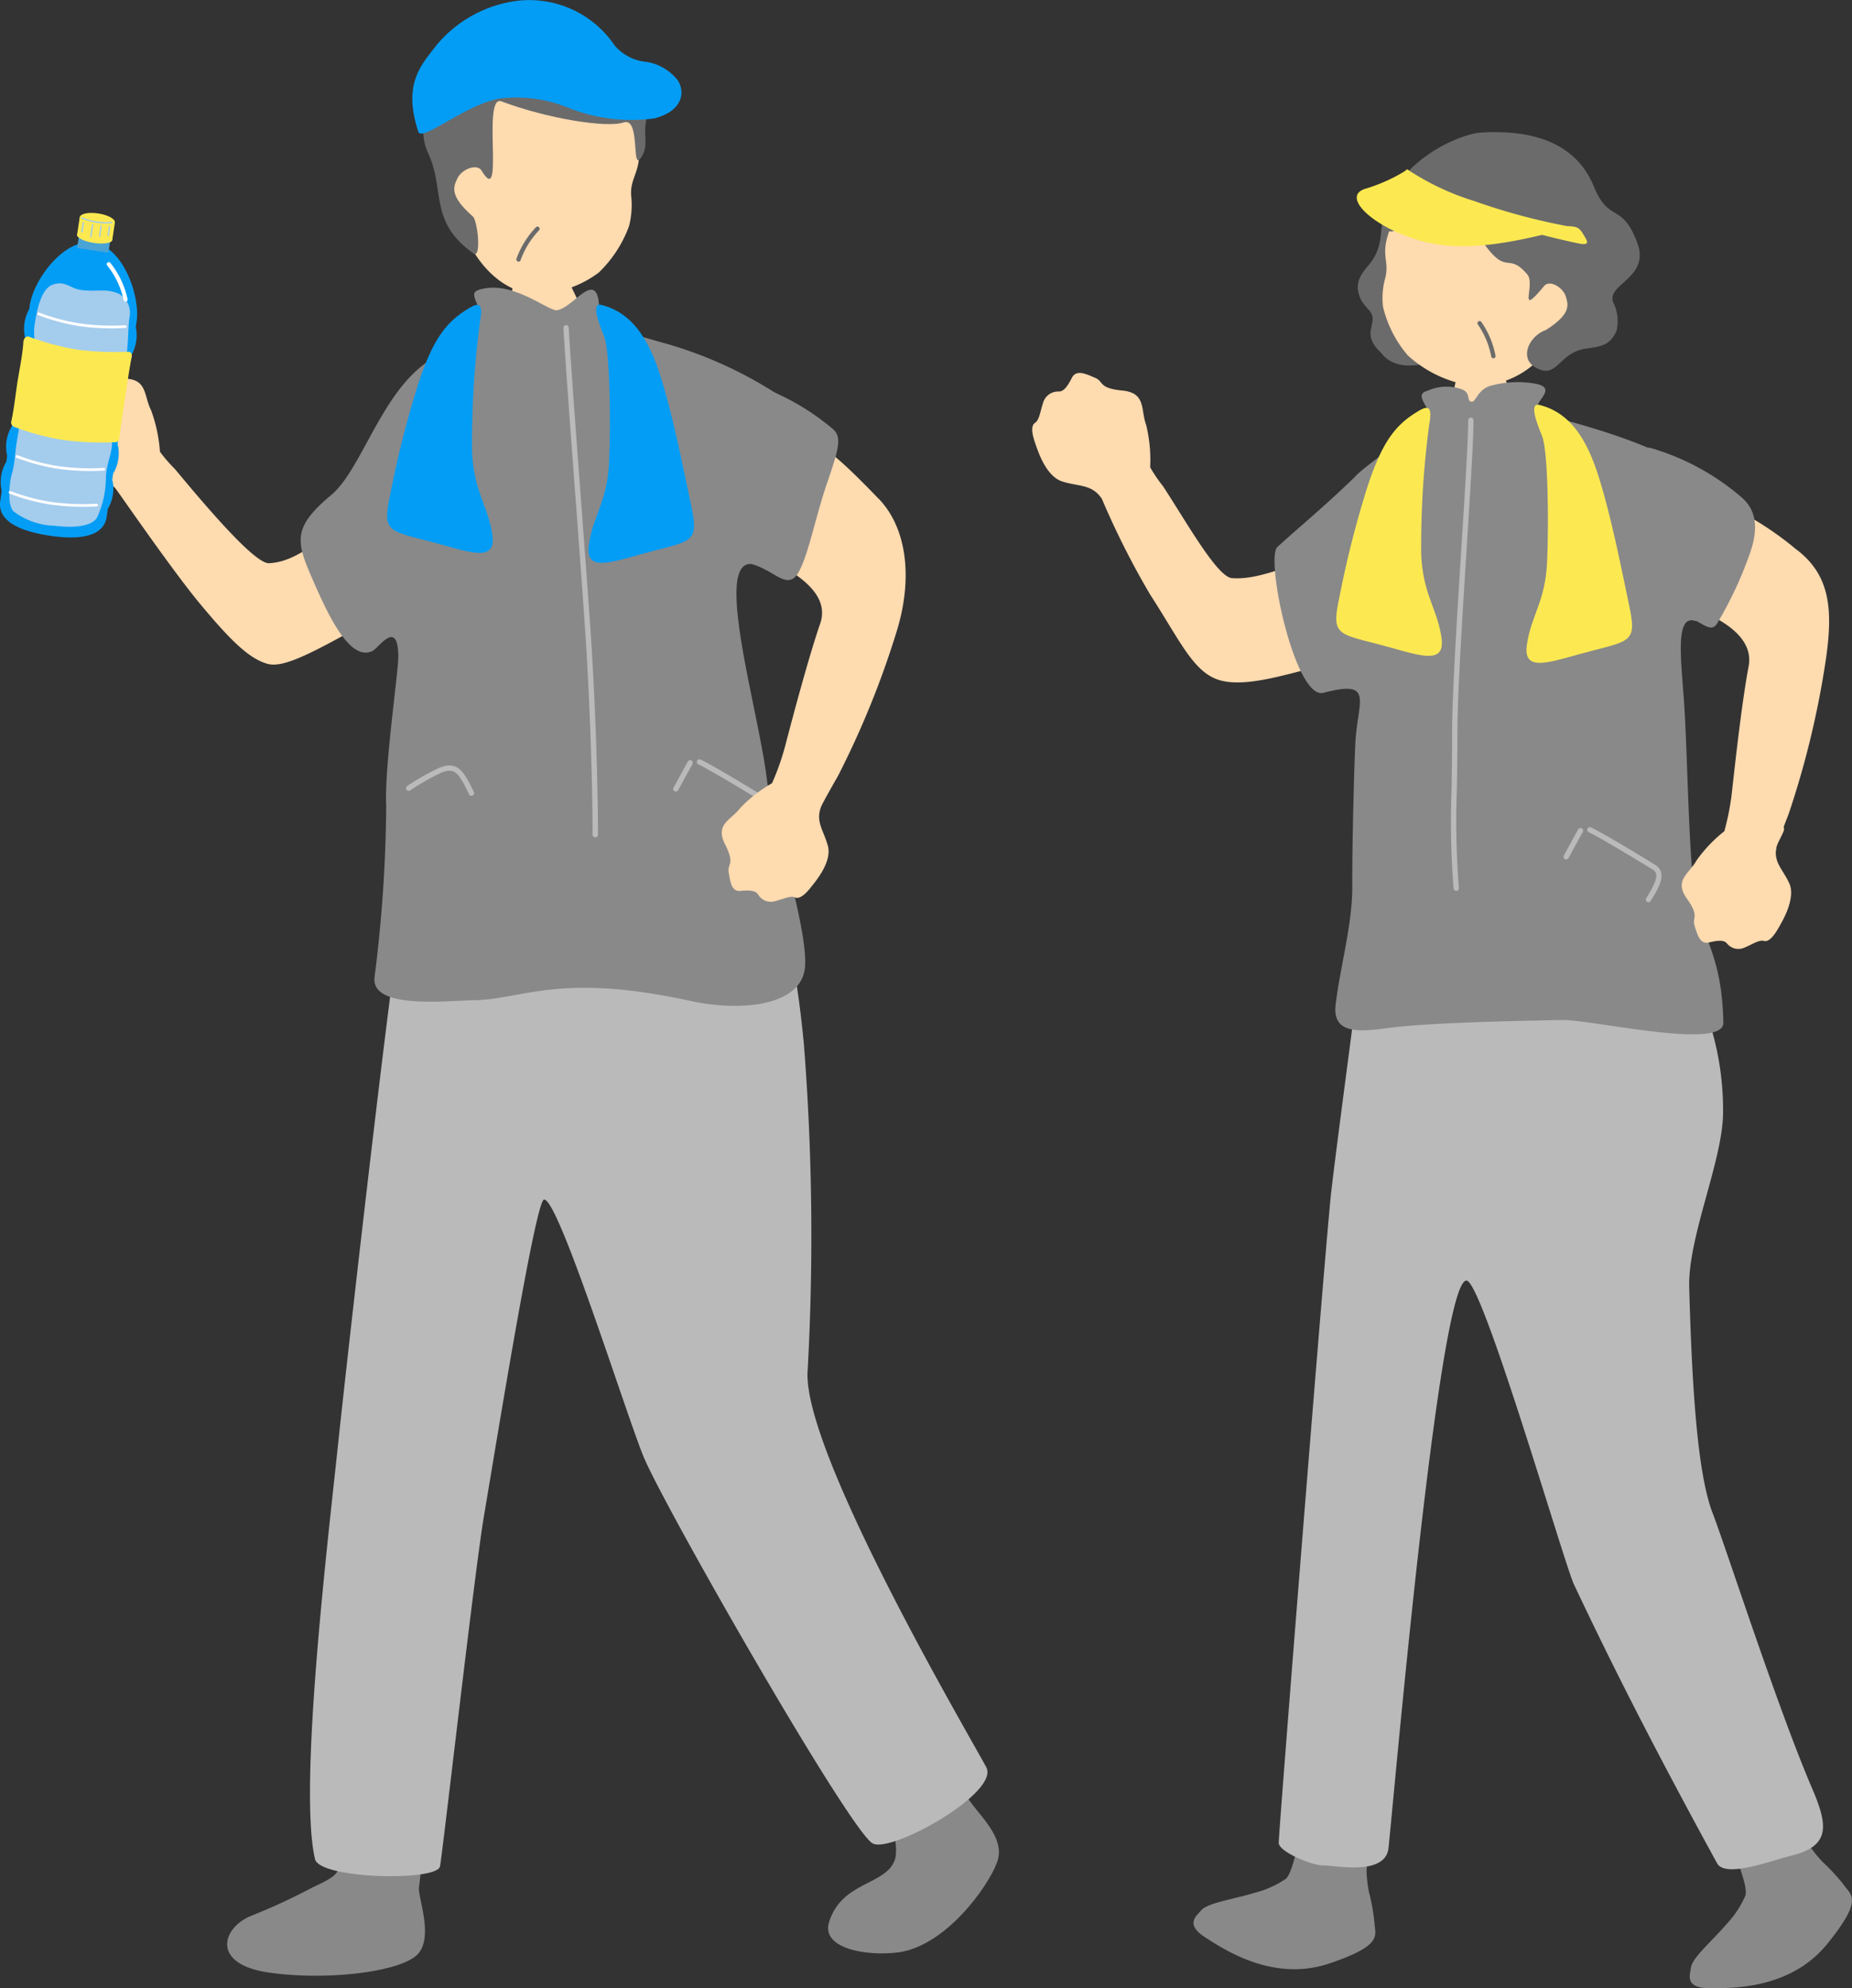
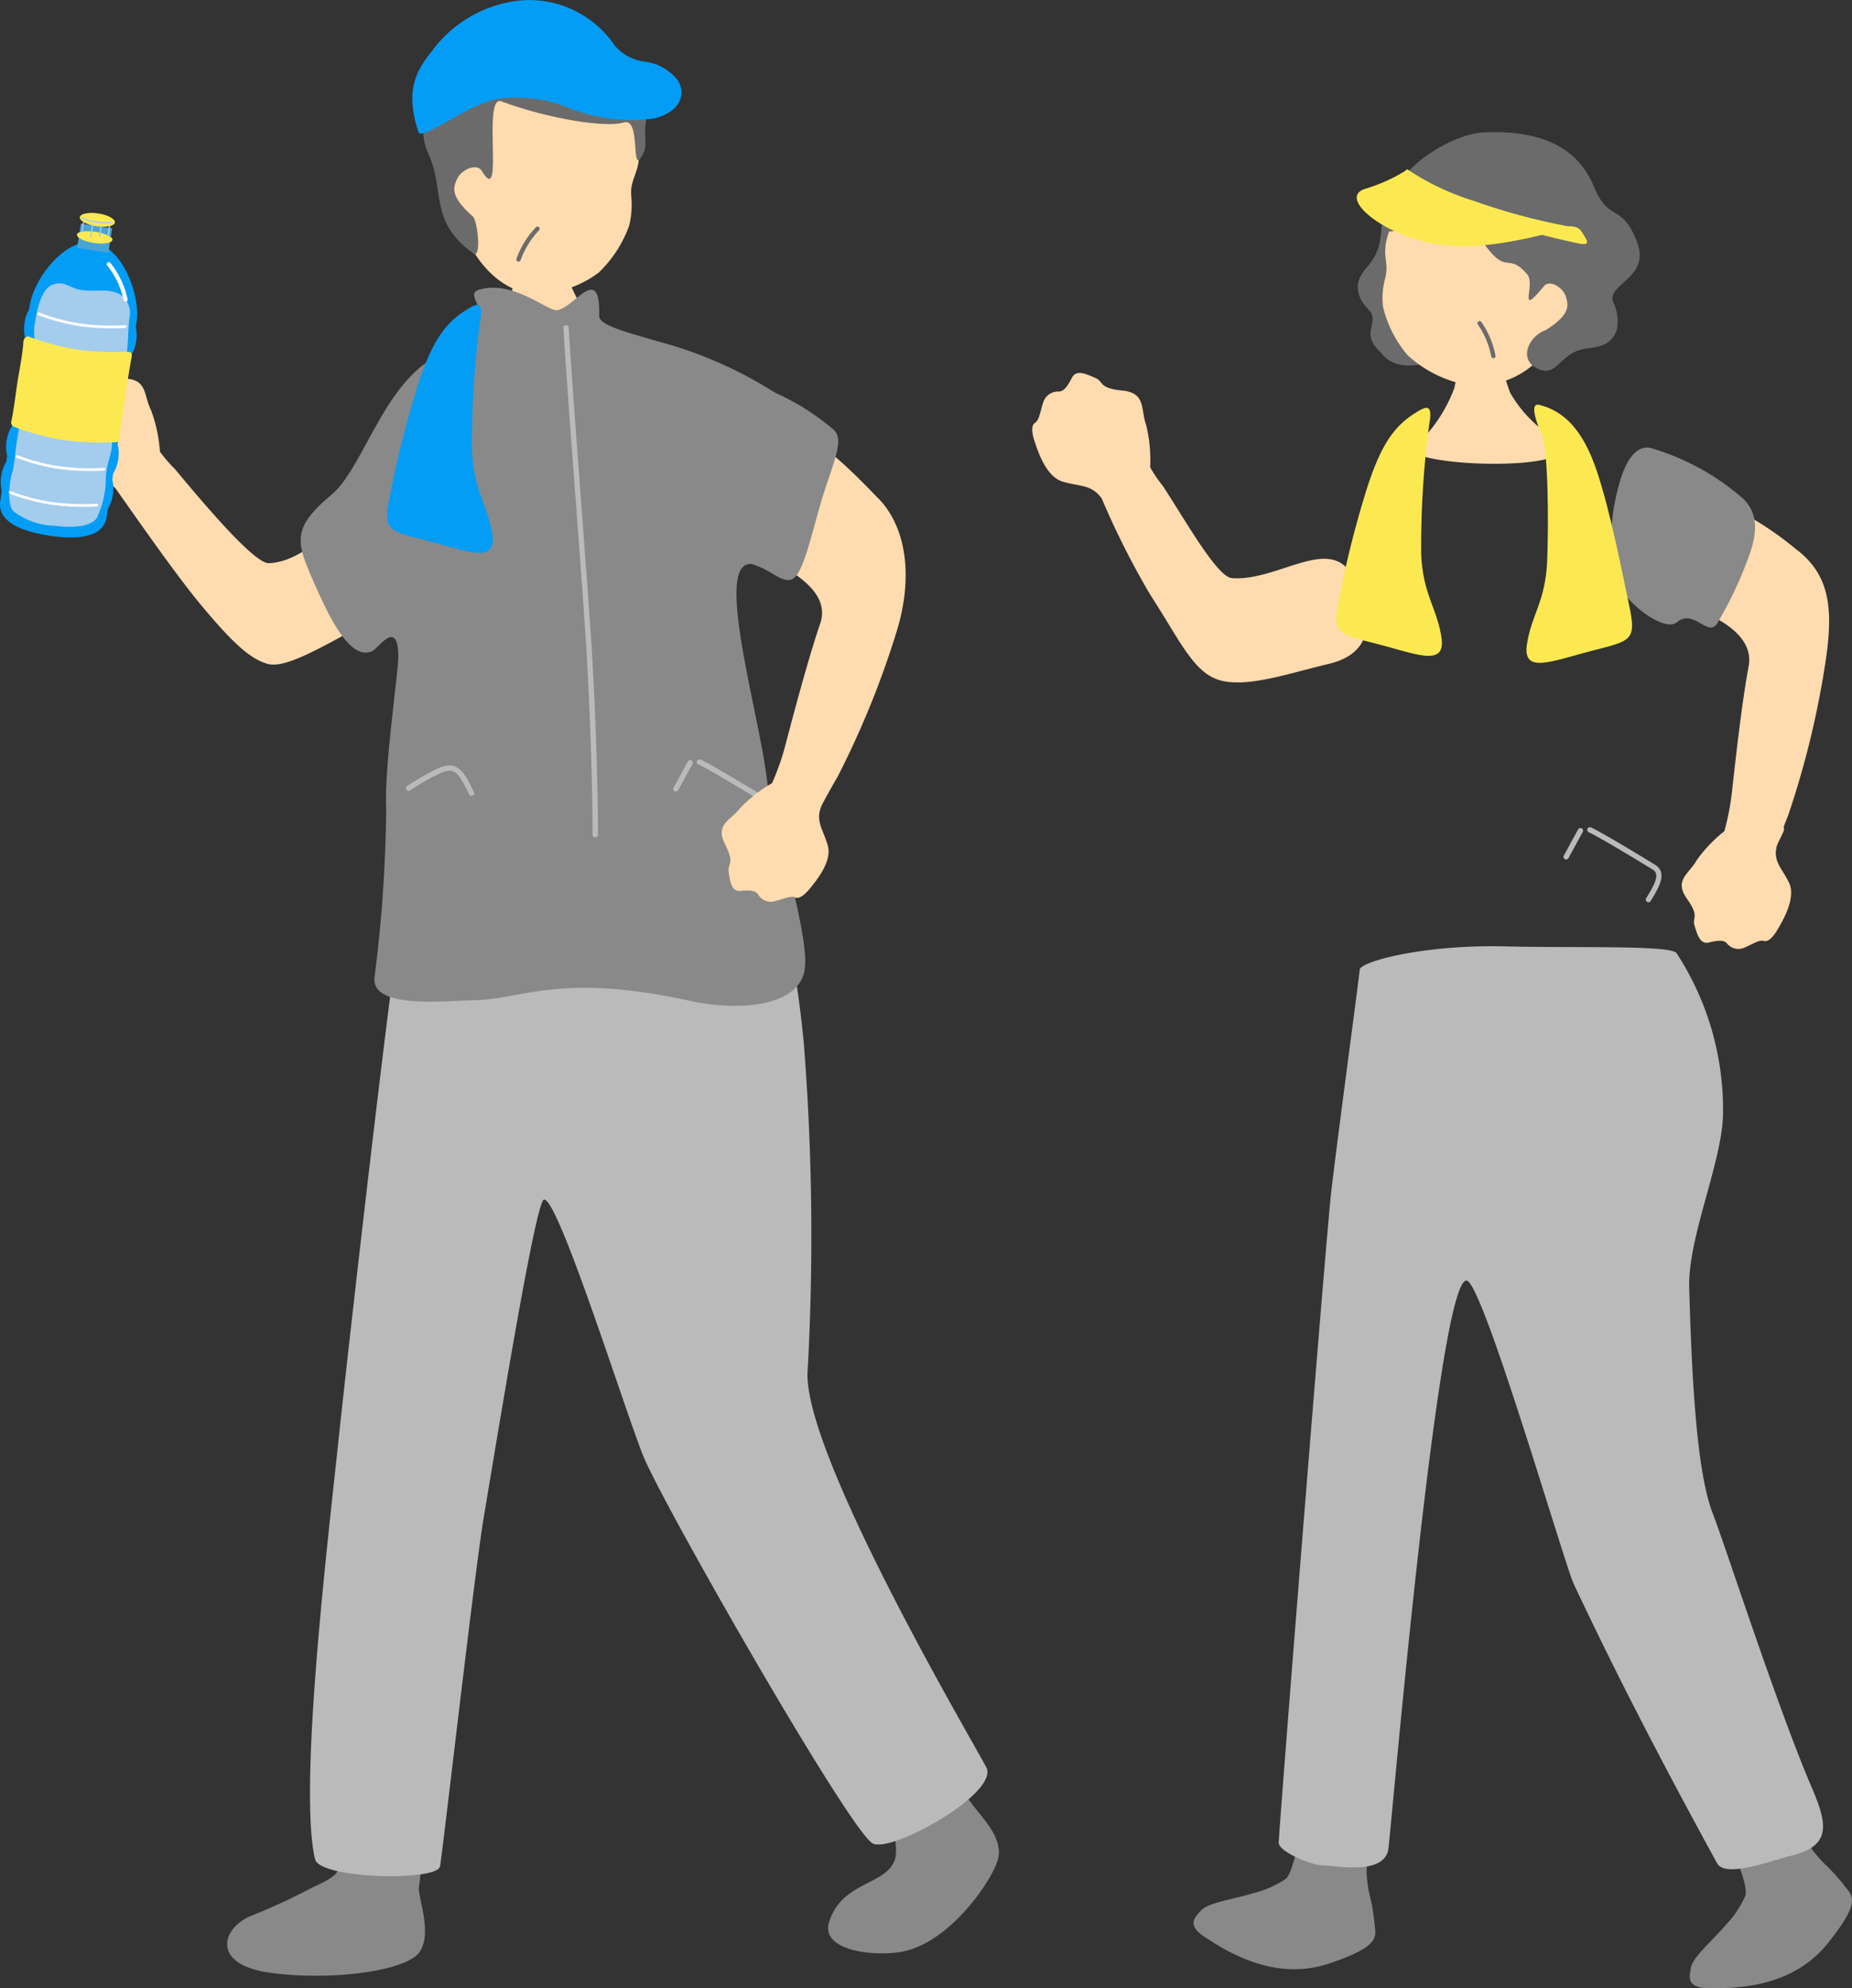
<svg xmlns="http://www.w3.org/2000/svg" id="グループ_1791" data-name="グループ 1791" width="116.168" height="124.678" viewBox="0 0 116.168 124.678">
  <rect x="0" y="0" width="116.168" height="124.678" fill="#333333" stroke="none" />
  <defs>
    <clipPath id="clip-path">
      <rect id="長方形_1541" data-name="長方形 1541" width="116.168" height="124.678" fill="none" />
    </clipPath>
  </defs>
  <g id="グループ_1790" data-name="グループ 1790" clip-path="url(#clip-path)">
    <path id="パス_2051" data-name="パス 2051" d="M73.787,32.119c-1.393-2.57-4.679.37-7.544.152-.927-.07-2.856-3.522-4.318-5.756a9.535,9.535,0,0,1-.811-1.193,9.414,9.414,0,0,0-.25-2.649c-.36-.966.014-2.018-1.5-2.166s-1.143-.559-1.691-.792-1.188-.559-1.468-.011-.51.868-.832.865a.973.973,0,0,0-.968.681c-.187.55-.237,1.1-.513,1.281s-.188.705-.008,1.225.673,2.127,1.725,2.457,1.833.151,2.469,1.073A51.608,51.608,0,0,0,61.111,33.3c1.82,2.809,2.659,4.758,4.2,5.318,1.692.615,4.478-.374,6.976-.962,2.9-.682,2.909-2.942,1.5-5.535" transform="translate(11.032 3.985)" fill="#ffdbb0" />
    <path id="パス_2052" data-name="パス 2052" d="M97.56,98.952a13.176,13.176,0,0,0-1.3-1.4,8.264,8.264,0,0,1-.8-.982c-.394-.62-.339-1.193-.859-2.206-.955-1.855-4.259-.288-4.166,1.309.061,1.057,1.144,3.138,1,3.964a6.151,6.151,0,0,1-1.175,1.8c-.917,1.076-2.2,2.14-2.259,2.781-.035.369-.423,1.243,1.107,1.255s5.158.064,7.465-2.792,1.454-3.03.986-3.726" transform="translate(18.059 19.207)" fill="#898989" />
    <path id="パス_2053" data-name="パス 2053" d="M73.453,101.246a13.091,13.091,0,0,0-.342-1.879,8.213,8.213,0,0,1-.148-1.258c0-.734.354-1.19.458-2.323.19-2.078-3.438-2.529-4.218-1.131-.516.923-.72,3.261-1.284,3.881a6.142,6.142,0,0,1-1.956.886c-1.351.417-3,.627-3.4,1.134-.228.293-1.025.822.259,1.653s4.318,2.822,7.8,1.651,2.854-1.776,2.833-2.614" transform="translate(12.756 19.274)" fill="#898989" />
    <path id="パス_2054" data-name="パス 2054" d="M71.624,50.7c-.068.735-1.642,12.394-1.831,14.343-.534,5.512-3.261,39.847-3.25,40.415s2.108,1.427,2.78,1.414,3.909.7,4.106-1.088c.312-2.862,3.157-35.737,4.9-35.587,1.009.087,6.123,17.765,6.732,19.055,2.511,5.319,5.155,10.5,8.978,17.486.518.947,3.376-.159,4.65-.474,2.446-.6,2.324-1.86,1.32-4.2-2.191-5.1-5.393-15.064-6.247-17.279-.975-2.525-1.3-8.071-1.471-14.141-.093-3.194,2.134-8.023,2.123-11.022a17.975,17.975,0,0,0-2.91-9.949c-.3-.532-6.4-.324-10.739-.434-5.057-.128-9.095.938-9.143,1.462" transform="translate(13.666 10.111)" fill="#bababa" />
    <path id="パス_2055" data-name="パス 2055" d="M76.489,18.669c.165,0,2.33.11,2.535.086a15.15,15.15,0,0,0,.6,2.039,7.961,7.961,0,0,0,2.718,2.812c3.455,2.407-10.893,1.837-8.55.427A9.378,9.378,0,0,0,76.123,20.5c.124-.618.371-1.6.366-1.835" transform="translate(15.101 3.834)" fill="#ffdbb0" />
-     <path id="パス_2056" data-name="パス 2056" d="M71.444,25.736c.861-.845,3.593-2.676,4.537-3.511.489-.433-1.107-1.54-.065-1.8a2.885,2.885,0,0,1,2.046-.131c.72.2.381.726.688.811s.352-.671,1.143-.969a6.315,6.315,0,0,1,2.931-.149c1.534.307-.493,1.325.188,1.769.468.306,5.8,1.355,9.145,3.4,4.594,2.811,3.707,2.525,3.391,4.612-.3,1.949-2.152,5.272-2.764,5.083-1.213-.372-.87,2.332-.685,4.914.254,3.514.28,10.271.773,12.8.44,2.252,1.626,3.359,1.706,7.489.034,1.745-8.286-.207-10.114-.171-3.013.059-8.228.162-10.789.486-1.648.21-3.632.532-3.421-1.4.248-2.267,1.056-5.012,1.047-7.449s.1-7.059.193-8.991c.131-2.663,1.234-4.015-2-3.164-1.772.466-3.664-8.429-2.892-9.143,1.213-1.12,3.028-2.6,4.944-4.478" transform="translate(13.621 4.083)" fill="#898989" />
    <path id="パス_2057" data-name="パス 2057" d="M72.118,19.991c1.039,1.368,3.105.663,4.48.137,2.933-1.122-.97-5.434-1.327-6.109s-.44-5.39-2.771-2.886c-.615.658-.064,1.867-1.005,3.16-.293.4-.972.98-.817,1.821.186,1.005.89,1.117.912,1.715s-.558,1.154.528,2.16" transform="translate(14.511 2.137)" fill="#6b6b6b" />
    <path id="パス_2058" data-name="パス 2058" d="M82.306,20.311a5.475,5.475,0,0,1-4.82,2.3,7.549,7.549,0,0,1-3.961-1.895,7.262,7.262,0,0,1-1.549-3.045,4.594,4.594,0,0,1,.13-1.76c.363-1.366-.6-1.479.78-4.144.421-.809,2.822-4.456,6.855-4.109,3.545.3,6.323,8.978,2.565,12.658" transform="translate(14.775 1.567)" fill="#ffdbb0" />
    <path id="パス_2059" data-name="パス 2059" d="M77.1,11.989c-.792-2.256-4.8,2.2-4.932.859C71.807,9.279,76.413,7,78.109,6.9c2.365-.135,5.736.177,7.044,3.373.957,2.341,1.76.963,2.727,3.532.823,2.191-1.865,2.567-1.527,3.7a2.649,2.649,0,0,1,.227,1.836c-.4.894-.945.975-1.933,1.114-1.727.243-1.777,2-3.181,1.158-1-.6-.354-1.964.683-2.328,1.573-1,1.42-1.555,1.245-2.115s-1.008-1.063-1.355-.646c-1.725,2.074-.509-.088-1.057-.728-1.489-1.741-1.195.927-3.883-3.805" transform="translate(14.817 1.412)" fill="#6b6b6b" />
    <path id="パス_2060" data-name="パス 2060" d="M77.892,19.037a.136.136,0,0,1-.145-.119,5.283,5.283,0,0,0-.832-1.992.136.136,0,1,1,.216-.165,5.534,5.534,0,0,1,.886,2.125.136.136,0,0,1-.119.151h-.006" transform="translate(15.791 3.431)" fill="#6b6b6b" />
    <path id="パス_2061" data-name="パス 2061" d="M90.256,43.607a8.525,8.525,0,0,0-1.616,1.78c-.425.828-1.355,1.216-.534,2.317s.322,1.1.5,1.61.351,1.133.886.987.891-.188,1.084.027a.877.877,0,0,0,1.044.234c.481-.21.878-.511,1.167-.436s.586-.3.823-.741,1.011-1.743.589-2.646-1.015-1.316-.786-2.3c.035-.151.3-.6.454-.992.217-.9-3.058-2.032-3.386-.962-.152.364-.123,1.005-.225,1.123" transform="translate(18.027 8.636)" fill="#ffdbb0" />
-     <path id="パス_2062" data-name="パス 2062" d="M75.833,51.406a.165.165,0,0,1-.165-.148A53.318,53.318,0,0,1,75.543,45c.016-1.092.033-2.277.033-3.573,0-2.34.311-7.259.585-11.6.218-3.449.424-6.709.424-7.933a.166.166,0,1,1,.333,0c0,1.236-.2,4.349-.424,7.953-.275,4.336-.585,9.249-.585,11.579,0,1.3-.017,2.483-.034,3.578A53.366,53.366,0,0,0,76,51.221a.166.166,0,0,1-.147.183h-.018" transform="translate(15.509 4.463)" fill="#bababa" />
    <path id="パス_2063" data-name="パス 2063" d="M81.531,45.05a.16.16,0,0,1-.08-.02.166.166,0,0,1-.066-.225l.24-.441c.213-.392.44-.81.655-1.2a.166.166,0,1,1,.29.163c-.213.385-.44.8-.652,1.192l-.241.441a.165.165,0,0,1-.146.087" transform="translate(16.71 8.848)" fill="#bababa" />
    <path id="パス_2064" data-name="パス 2064" d="M86.435,47.743a.169.169,0,0,1-.088-.025.166.166,0,0,1-.053-.229c.7-1.113.8-1.551.4-1.8s-3.334-2.033-4-2.334a.167.167,0,0,1-.082-.221.169.169,0,0,1,.221-.083c.691.315,3.622,2.089,4.039,2.358.738.473.278,1.339-.3,2.26a.165.165,0,0,1-.141.078" transform="translate(16.964 8.838)" fill="#bababa" />
    <path id="パス_2065" data-name="パス 2065" d="M71.083,10.04a10.485,10.485,0,0,0,2.663-1.2c.225,1.889,8.062,3.133,9.853,3.755-1.272.251-4.961,1.4-7.954.915-3.35-.538-6.209-2.884-4.561-3.467" transform="translate(14.5 1.815)" fill="#fce952" />
    <path id="パス_2066" data-name="パス 2066" d="M73.323,8.837A16.151,16.151,0,0,0,77.49,10.8a39.1,39.1,0,0,0,5.816,1.571c.715.016.793.124,1.119.685.165.282.3.544-.4.4s-2.14-.466-4.618-1.166a45.742,45.742,0,0,1-6.3-2.426c-.28-.186.04-1.211.218-1.026" transform="translate(14.991 1.81)" fill="#fce952" />
    <path id="パス_2067" data-name="パス 2067" d="M95.016,29.2a20.377,20.377,0,0,0-5.566-3.328,1.646,1.646,0,0,0-2.282,1.292c-.582,2.633-2.029,4.521.168,5.239,2.181.714,5.061,1.942,4.652,4.1-.419,2.208-.84,6.028-1.022,7.659a15.882,15.882,0,0,1-.5,2.676,8.906,8.906,0,0,0-1.735,1.819c-.465.855-1.446,1.239-.616,2.408s.309,1.161.482,1.7.338,1.193.9,1.054.934-.174,1.132.057a.915.915,0,0,0,1.085.268c.507-.206.931-.511,1.231-.425s.62-.3.879-.752,1.1-1.8.682-2.752-1.027-1.4-.764-2.423c.041-.157.466-1.295.741-1.988A56.129,56.129,0,0,0,96.8,36.29c.523-3.381.287-5.5-1.78-7.095" transform="translate(17.695 5.288)" fill="#ffdbb0" />
    <path id="パス_2068" data-name="パス 2068" d="M86.323,23.312a15.227,15.227,0,0,1,5.535,2.954c.646.507,1.459,1.413.712,3.59a24.165,24.165,0,0,1-2.053,4.415c-.545,1.009-1.492-.933-2.551-.031-.8.687-3.575-1.4-3.949-3.016a12.807,12.807,0,0,1,.252-5.362c.5-1.991,1.237-2.724,2.053-2.551" transform="translate(17.217 4.783)" fill="#898989" />
    <path id="パス_2069" data-name="パス 2069" d="M80.242,21.067c1.6.4,2.769,1.638,3.617,4.183S85.4,31.4,85.873,33.625s.158,2.225-2.332,2.862-4.347,1.484-4.081-.371,1.166-2.7,1.272-5.247.053-6.944-.318-7.845-.808-2.115-.171-1.956" transform="translate(16.314 4.324)" fill="#fce952" />
    <path id="パス_2070" data-name="パス 2070" d="M74.562,21.5c-1.431.87-2.2,2.059-3.047,4.6a62.677,62.677,0,0,0-1.791,7.05c-.476,2.226-.159,2.226,2.332,2.863s4.347,1.484,4.081-.371-1.166-2.7-1.272-5.247a57.422,57.422,0,0,1,.505-8.151c.25-1.363-.248-1.087-.809-.746" transform="translate(14.281 4.358)" fill="#fce952" />
    <path id="パス_2071" data-name="パス 2071" d="M23,29.7c-1.683-2.39-3.668,1.59-6.54,1.707-.929.037-4.18-3.846-5.892-5.9a9.307,9.307,0,0,1-.944-1.091,9.453,9.453,0,0,0-.556-2.6c-.47-.917-.219-2.006-1.739-1.978s-1.2-.422-1.772-.589-1.245-.417-1.459.159-.407.922-.727.957a.973.973,0,0,0-.882.788c-.122.567-.107,1.119-.362,1.332s-.1.722.134,1.217.915,2.036,2,2.24,1.839-.063,2.577.779c.113.129,3.5,5.057,5.239,7.158,2.132,2.578,3.193,3.5,4.244,3.825.923.288,2.444-.432,5.832-2.332,2.6-1.456,2.546-3.258.849-5.671" transform="translate(0.409 3.913)" fill="#ffdbb0" />
    <path id="パス_2072" data-name="パス 2072" d="M27.371,13.052c.171,0,2.418.113,2.631.089a15.7,15.7,0,0,0,.62,2.117,26.291,26.291,0,0,0,1.792,3.267c1.181,1.7-8.779,2.466-6.872.363a7.42,7.42,0,0,0,1.449-3.931c.128-.642.385-1.663.38-1.9" transform="translate(5.196 2.681)" fill="#ffdbb0" />
    <path id="パス_2073" data-name="パス 2073" d="M52.149,94.619c-1.172-1.55-2.712-3.675-3.183-4.286,0,0-3.153,2.067-2.684,3.056s1.349,3.705.99,4.709c-.565,1.589-3.327,1.324-4.121,3.895-.509,1.648,2.344,2.155,4.349,1.891,2.941-.389,5.628-4.085,6.2-5.672.493-1.363-.823-2.63-1.55-3.592" transform="translate(8.85 18.552)" fill="#898989" />
    <path id="パス_2074" data-name="パス 2074" d="M23.96,94.829s-4.875-.9-5.082-.251.4,1.815-.14,3.379c-.143.41-1.176.845-1.62,1.061a38.573,38.573,0,0,1-3.741,1.731c-1.868.723-2.649,3.064,1.12,3.588s8.448-.089,9.351-1.243c.885-1.129-.055-3.469,0-4.1a17.7,17.7,0,0,0,.112-4.161" transform="translate(2.428 19.376)" fill="#898989" />
    <path id="パス_2075" data-name="パス 2075" d="M45,47.35c.221.093,1.348.665,2.109,8.593a154.038,154.038,0,0,1,.242,20.441c-.464,4.965,10.185,23.026,11.2,24.937.858,1.616-6.023,5.442-7.138,4.772-1.5-.9-13.1-21.189-14.355-24.238C35.96,79.2,31.7,65.562,30.807,65.724c-.54.1-3,15.343-3.77,19.883-.582,3.439-2.623,21.41-2.753,21.941-.231.945-7.538.783-7.835-.459-1.061-4.439.831-20.192,1.449-26.073.64-6.077,3.714-33.1,4.114-33.707S40.148,45.313,45,47.35" transform="translate(3.313 9.505)" fill="#bababa" />
    <path id="パス_2076" data-name="パス 2076" d="M46.058,21.987a26.062,26.062,0,0,0-8-3.652c-1.81-.535-3.685-1-3.684-1.579,0-.539.023-1.512-.4-1.644-.553-.172-1.424,1.105-2.234,1.269-.5.1-2.59-1.725-4.555-1.366-.733.134-.751.289-.534.835a1.408,1.408,0,0,1-.243,1.609c-.27.152-2.058,1.555-3.05,2.335-2.731,2.064-3.96,6.637-5.783,8.163-2.287,1.913-2.262,2.788-1.354,4.9,1,2.322,2.428,5.6,3.919,4.9.4-.188,1.587-2.042,1.633.281.019.991-.884,6.935-.761,9.461a89.151,89.151,0,0,1-.734,10.728c-.217,2.006,4.483,1.455,6.208,1.427,3.1-.049,5.371-1.756,13.6.04,3.06.669,6.678.348,7.153-1.833.458-2.109-2.071-9.685-2.349-12.05-.548-4.666-3.923-15.553-.134-13.184,1.493.933,2.535-9.69,1.307-10.635" transform="translate(3.213 3.074)" fill="#898989" />
    <path id="パス_2077" data-name="パス 2077" d="M24.686,14.458c1.068,2.095,2.746,3.147,4.165,3.169a6.652,6.652,0,0,0,3.98-1.337,7.723,7.723,0,0,0,1.9-2.922,5.369,5.369,0,0,0,.136-1.854c-.136-1.481,1.055-1.613.158-4.612-.274-.911-.769-2.7-4.588-2.993-3.358-.254-10.687,3.932-5.748,10.548" transform="translate(4.729 0.801)" fill="#ffdbb0" />
    <path id="パス_2078" data-name="パス 2078" d="M34.6,7.388c1.066-.348.474,3.074,1.067,2.236.611-.862.024-1.5.451-2.786.52-1.568-.188-2.208-2.091-3.78C29.618-.586,25.973,2.96,25.713,3c-.4.07-.921-.227-1.645.277-1.093.759-2.782,3.823-1.715,6.086C23.4,11.6,22.36,13.6,25.17,15.6c.526.374.269-2.073-.037-2.32-1.475-1.3-1.226-1.85-.952-2.406s1.223-.943,1.516-.452c1.459,2.441-.017-4.828,1.238-4.356C29.8,7.144,33.51,7.746,34.6,7.388" transform="translate(4.521 0.291)" fill="#6b6b6b" />
    <path id="パス_2079" data-name="パス 2079" d="M26.976,13.985a.138.138,0,0,0,.164-.1,5.34,5.34,0,0,1,1.15-1.859.137.137,0,0,0-.189-.2,5.62,5.62,0,0,0-1.226,1.983.137.137,0,0,0,.1.17h.006" transform="translate(5.518 2.422)" fill="#6b6b6b" />
    <path id="パス_2080" data-name="パス 2080" d="M31.315,49.034a.167.167,0,0,1-.166-.166c0-2.309-.1-6.639-.366-11.238-.118-2.012-.4-5.814-.7-9.838-.313-4.175-.636-8.493-.763-10.7a.168.168,0,0,1,.157-.177.166.166,0,0,1,.175.157c.127,2.2.45,6.521.762,10.7.3,4.026.587,7.828.705,9.842.271,4.607.368,8.944.368,11.258a.167.167,0,0,1-.166.166" transform="translate(6.021 3.474)" fill="#bababa" />
    <path id="パス_2081" data-name="パス 2081" d="M35.2,41.519a.16.16,0,0,1-.08-.02.166.166,0,0,1-.066-.225l.24-.441c.213-.392.44-.81.655-1.2a.166.166,0,1,1,.29.163c-.213.385-.44.8-.652,1.192l-.241.441a.165.165,0,0,1-.146.087" transform="translate(7.195 8.123)" fill="#bababa" />
    <path id="パス_2082" data-name="パス 2082" d="M40.1,44.212a.169.169,0,0,1-.088-.025.166.166,0,0,1-.053-.229c.7-1.113.8-1.551.4-1.8s-3.334-2.033-4-2.334a.167.167,0,0,1-.082-.221.169.169,0,0,1,.221-.083c.691.315,3.622,2.089,4.039,2.358.738.473.278,1.339-.3,2.26a.165.165,0,0,1-.141.078" transform="translate(7.448 8.113)" fill="#bababa" />
    <path id="パス_2083" data-name="パス 2083" d="M47.4,26.615c-2.266-2.36-3.28-3.194-4.354-3.732-1.305-.653-2.4.816-2.706,1.618-.963,2.518-2.687,4.439-.621,5.472s4.735,2.4,4.011,4.478C43,36.573,42.016,40.29,41.6,41.876a15.83,15.83,0,0,1-.886,2.573,8.883,8.883,0,0,0-1.983,1.544c-.586.776-1.614,1.013-.964,2.291s.135,1.193.228,1.749.158,1.229.735,1.173.951-.033,1.111.224a.917.917,0,0,0,1.034.424c.532-.129,1-.369,1.28-.24s.657-.209.979-.615,1.354-1.616,1.081-2.62-.81-1.537-.4-2.51c.063-.149.652-1.213,1.026-1.856a56.085,56.085,0,0,0,3.685-9.066c1.015-3.267.689-6.45-1.12-8.334" transform="translate(7.713 4.666)" fill="#ffdbb0" />
    <path id="パス_2084" data-name="パス 2084" d="M25.233,41.73a.166.166,0,0,1-.151-.1c-.667-1.4-.929-1.709-1.8-1.325a14.947,14.947,0,0,0-1.9,1.088.167.167,0,0,1-.18-.281,15.415,15.415,0,0,1,1.949-1.111c1.2-.53,1.612.182,2.234,1.486a.165.165,0,0,1-.149.237" transform="translate(4.338 8.18)" fill="#bababa" />
-     <path id="パス_2085" data-name="パス 2085" d="M31.43,15.865c1.6.4,2.769,1.638,3.616,4.183s1.538,6.149,2.015,8.375.158,2.225-2.334,2.862-4.345,1.484-4.081-.371,1.167-2.7,1.273-5.247.053-6.944-.318-7.845-.808-2.115-.171-1.956" transform="translate(6.289 3.255)" fill="#049df5" />
    <path id="パス_2086" data-name="パス 2086" d="M25.169,16.143c-1.431.87-2.2,2.059-3.047,4.6a62.677,62.677,0,0,0-1.791,7.05c-.476,2.226-.159,2.226,2.332,2.863s4.347,1.484,4.081-.371-1.166-2.7-1.272-5.247a57.421,57.421,0,0,1,.505-8.151c.25-1.363-.248-1.087-.809-.746" transform="translate(4.137 3.258)" fill="#049df5" />
    <path id="パス_2087" data-name="パス 2087" d="M39.11,19.84a15.227,15.227,0,0,1,5.535,2.954c.646.507.435,1.244-.311,3.421s-1.15,4.415-1.772,5.566c-.546,1.009-1.213.342-2.146-.155s-3.017-.777-3.391-2.4a20.832,20.832,0,0,1,.031-6.84c.5-1.991,1.237-2.724,2.053-2.551" transform="translate(7.549 4.07)" fill="#898989" />
    <path id="パス_2088" data-name="パス 2088" d="M27.051,6.164a8.672,8.672,0,0,1,4.114.564,10.692,10.692,0,0,0,5.458.7c1.679-.421,2.006-1.539,1.492-2.379a3.111,3.111,0,0,0-1.959-1.166,2.972,2.972,0,0,1-2.006-1.027,6.459,6.459,0,0,0-6.157-2.8,7.9,7.9,0,0,0-5.038,2.8c-.978,1.266-2.1,2.426-1.12,5.411.217.659,3.173-1.866,5.216-2.1" transform="translate(4.407 0)" fill="#049df5" />
    <path id="パス_2089" data-name="パス 2089" d="M7.184,26.958a2.526,2.526,0,0,0,.236-1.495.837.837,0,0,0-.047-.166c.246-1.633.511-3.391.706-4.688a.425.425,0,0,0,.037-.115c.034-.2.082-.5.135-.837.019-.033.039-.065.057-.1a2.534,2.534,0,0,0,.237-1.495c-.01-.045-.02-.084-.031-.121.028-.187.048-.323.057-.38.228-1.6-.853-4.658-2.7-4.938s-3.757,2.32-4,3.919c0,.013-.017.113-.041.27l-.016.022a2.488,2.488,0,0,0-.288,1.478c.012.082.024.163.039.245-.058.385-.107.728-.131.917a.417.417,0,0,0,0,.11c-.194,1.268-.457,2.981-.7,4.586-.014.018-.029.039-.045.06A2.5,2.5,0,0,0,.4,25.713c.014.1.031.2.049.3-.019.128-.039.254-.058.377-.013.017-.028.036-.041.057A2.5,2.5,0,0,0,.06,27.927c.013.1.029.2.047.294-.055.363-.088.579-.09.588C-.177,30.09,1.233,30.715,3.076,31S6.5,31.1,6.691,29.825c0-.01.03-.2.078-.518.027-.045.053-.089.078-.134a2.543,2.543,0,0,0,.236-1.495,1.1,1.1,0,0,0-.045-.162c.02-.135.041-.275.063-.418.028-.046.055-.093.082-.14" transform="translate(0 2.589)" fill="#049df5" />
    <path id="パス_2090" data-name="パス 2090" d="M3.176,14.835c.788-.3,1.091.212,1.788.318.984.149,1.615-.127,2.411.251a1.376,1.376,0,0,1,.648,1.473c-.082.547-.077,1.527-.17,2.282s-1.017,4.731-.935,5.428c.084.735-.383,1.462-.378,2.483a6.026,6.026,0,0,1-.554,2.363c-.287.5-1.33.683-2.614.512a4.462,4.462,0,0,1-2.636-.914C.341,28.582.486,27.2.662,26.619s.168-1.256.324-2.141.809-4.888,1-5.559-.028-.82.092-1.616.387-2.2,1.1-2.467" transform="translate(0.099 3.028)" fill="#a4cced" />
    <path id="パス_2091" data-name="パス 2091" d="M7.377,23.82c-.029.269-.1.3-.228.315a17.679,17.679,0,0,1-3.316-.142A15.184,15.184,0,0,1,.739,23.16a.3.3,0,0,1-.152-.324c.149-.626.28-1.756.375-2.387.1-.667.351-1.868.387-2.622.006-.122.136-.405.388-.293a16.2,16.2,0,0,0,3.01.8,18.762,18.762,0,0,0,3.147.133c.288-.023.268.234.242.352-.139.667-.316,1.921-.418,2.594-.094.626-.266,1.714-.341,2.4" transform="translate(0.119 3.596)" fill="#fce952" />
    <rect id="長方形_1540" data-name="長方形 1540" width="1.548" height="1.982" transform="translate(4.839 15.554) rotate(-81.362)" fill="#4aa3d5" />
-     <path id="パス_2092" data-name="パス 2092" d="M6.219,12.735a.144.144,0,0,1-.165.121l-1.919-.292a.143.143,0,0,1-.121-.164l.159-1.053a.144.144,0,0,1,.165-.121l1.919.29a.145.145,0,0,1,.122.165Z" transform="translate(0.824 2.305)" fill="#fce952" />
+     <path id="パス_2092" data-name="パス 2092" d="M6.219,12.735a.144.144,0,0,1-.165.121l-1.919-.292a.143.143,0,0,1-.121-.164a.144.144,0,0,1,.165-.121l1.919.29a.145.145,0,0,1,.122.165Z" transform="translate(0.824 2.305)" fill="#fce952" />
    <path id="パス_2093" data-name="パス 2093" d="M6.352,11.68c-.033.222-.553.327-1.16.235s-1.074-.347-1.039-.57.552-.327,1.16-.234,1.073.347,1.039.569" transform="translate(0.853 2.275)" fill="#fce952" />
    <path id="パス_2094" data-name="パス 2094" d="M6.214,12.583c-.029.193-.546.274-1.154.182s-1.076-.324-1.046-.517.545-.274,1.152-.181,1.076.323,1.047.516" transform="translate(0.824 2.47)" fill="#fce952" />
    <path id="パス_2095" data-name="パス 2095" d="M5.223,11.656a3.939,3.939,0,0,1-.976-.274.041.041,0,0,1-.006-.059.04.04,0,0,1,.059-.006,4.016,4.016,0,0,0,.937.254,3.971,3.971,0,0,0,.9.018.043.043,0,0,1,.049.035.044.044,0,0,1-.035.049,4.042,4.042,0,0,1-.931-.018" transform="translate(0.869 2.322)" fill="#a4cced" />
    <path id="パス_2096" data-name="パス 2096" d="M4.265,12.212a.043.043,0,0,1-.036-.048c.006-.034.024-.147.043-.265s.043-.268.051-.311a.043.043,0,1,1,.084.013c-.007.043-.03.181-.051.311s-.039.231-.043.264a.042.042,0,0,1-.048.036" transform="translate(0.868 2.372)" fill="#a4cced" />
    <path id="パス_2097" data-name="パス 2097" d="M4.724,12.489h0a.042.042,0,0,1-.034-.049c.008-.052.034-.21.058-.368s.049-.317.058-.365a.042.042,0,0,1,.049-.034.043.043,0,0,1,.035.049c-.01.047-.034.2-.058.363s-.049.317-.059.369a.042.042,0,0,1-.048.035" transform="translate(0.963 2.397)" fill="#a4cced" />
    <path id="パス_2098" data-name="パス 2098" d="M5.187,12.454a.043.043,0,0,1-.036-.048c0-.023.011-.077.02-.146.02-.152.052-.382.072-.5a.042.042,0,0,1,.048-.035.044.044,0,0,1,.035.049c-.019.113-.051.342-.071.493-.01.07-.017.125-.02.147a.042.042,0,0,1-.048.036" transform="translate(1.058 2.409)" fill="#a4cced" />
    <path id="パス_2099" data-name="パス 2099" d="M5.634,12.41a.043.043,0,0,1-.036-.047c0-.034.02-.153.037-.275s.035-.26.04-.3a.045.045,0,0,1,.048-.037.043.043,0,0,1,.036.048c0,.043-.023.176-.04.3s-.033.239-.037.272a.041.041,0,0,1-.047.037h0" transform="translate(1.15 2.412)" fill="#a4cced" />
    <path id="パス_2100" data-name="パス 2100" d="M3.412,24.529a12.584,12.584,0,0,1-2.539-.685.085.085,0,1,1,.063-.158A12.218,12.218,0,0,0,3.5,24.37a14.6,14.6,0,0,0,2.829.11.085.085,0,1,1,.013.169,14.688,14.688,0,0,1-2.866-.11l-.063-.01" transform="translate(0.168 4.863)" fill="#fff" />
    <path id="パス_2101" data-name="パス 2101" d="M3.047,26.394a12.575,12.575,0,0,1-2.537-.685.085.085,0,1,1,.063-.158,12.368,12.368,0,0,0,2.563.683,14.586,14.586,0,0,0,2.828.11.086.086,0,0,1,.093.077.085.085,0,0,1-.078.092A14.692,14.692,0,0,1,3.11,26.4l-.064-.01" transform="translate(0.093 5.246)" fill="#fff" />
    <path id="パス_2102" data-name="パス 2102" d="M4.54,17.107A12.584,12.584,0,0,1,2,16.422a.085.085,0,1,1,.064-.158,12.368,12.368,0,0,0,2.563.683,14.6,14.6,0,0,0,2.829.11.085.085,0,0,1,.013.169,14.493,14.493,0,0,1-2.868-.11l-.063-.01" transform="translate(0.4 3.339)" fill="#fff" />
    <path id="パス_2103" data-name="パス 2103" d="M6.72,16.116a.129.129,0,0,1-.107-.106,5.226,5.226,0,0,0-1.029-2.162.127.127,0,1,1,.2-.164A5.531,5.531,0,0,1,6.864,15.97a.127.127,0,0,1-.106.146.1.1,0,0,1-.039,0" transform="translate(1.14 2.801)" fill="#fff" />
  </g>
</svg>